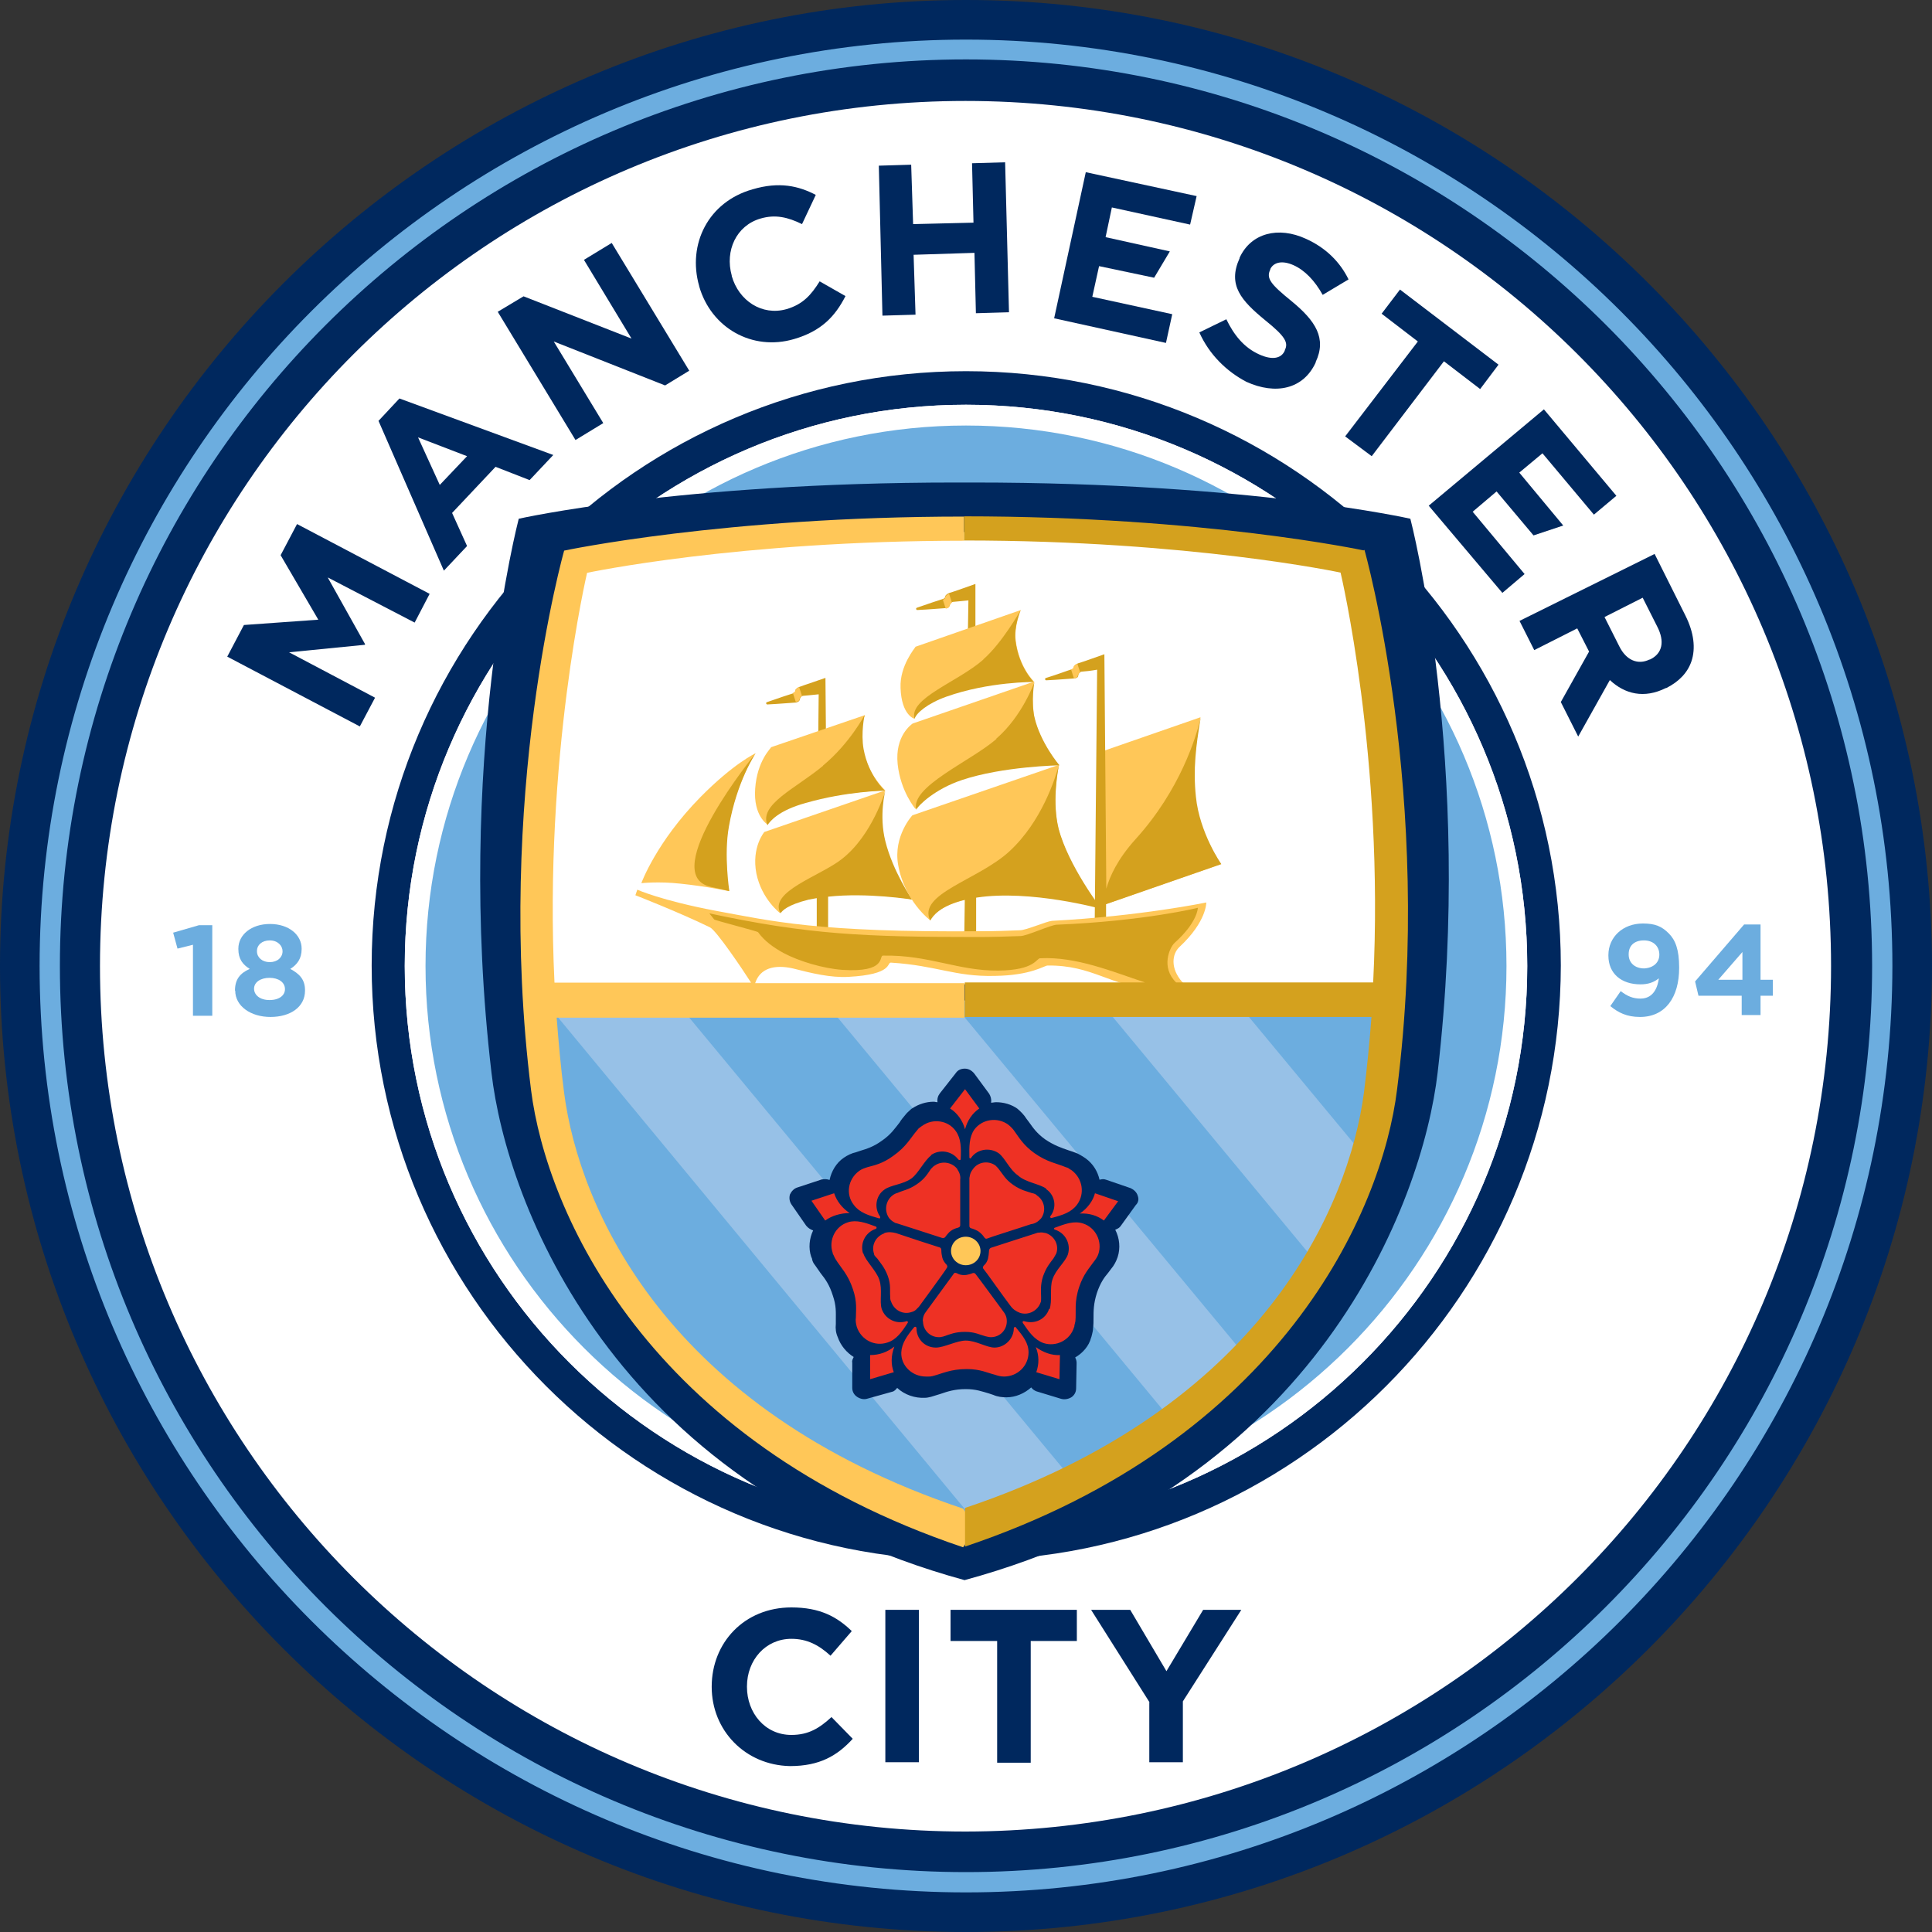
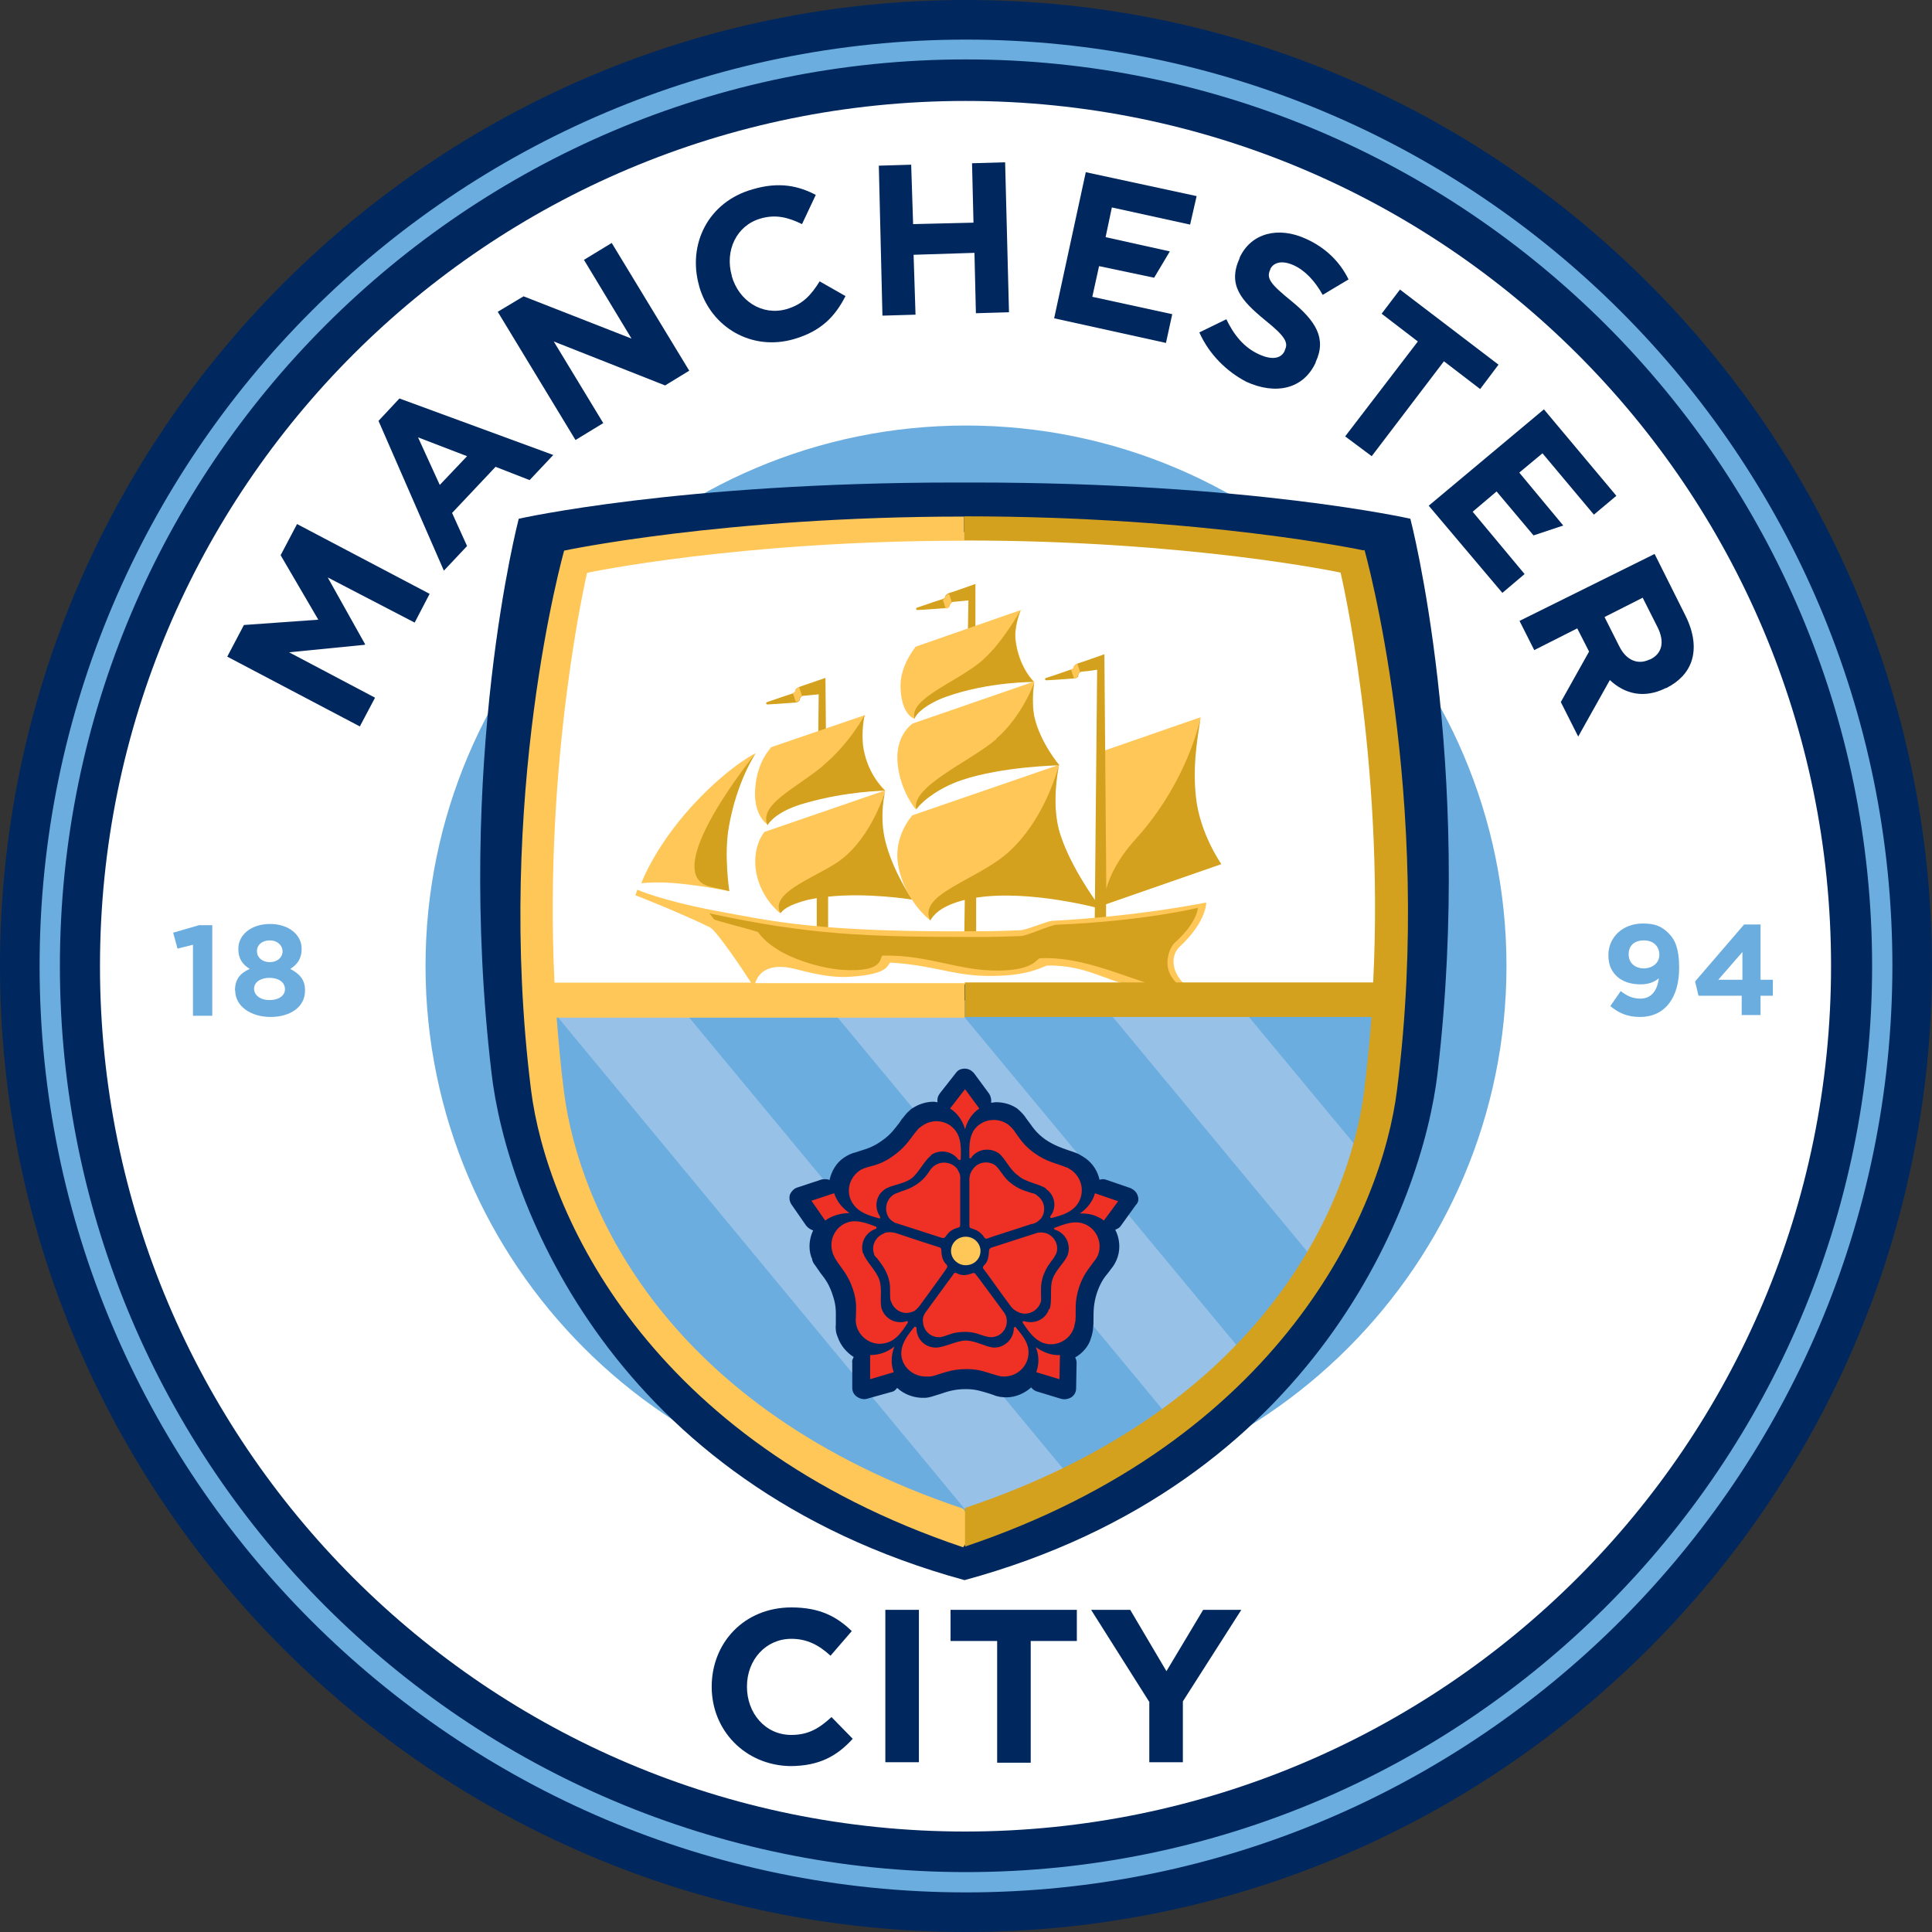
<svg xmlns="http://www.w3.org/2000/svg" id="Capa_1" data-name="Capa 1" viewBox="0 0 80 80">
  <rect x="0" y="0" width="80" height="80" fill="#333333" stroke="none" />
  <defs>
    <style>
      .cls-1, .cls-2, .cls-3, .cls-4, .cls-5, .cls-6, .cls-7, .cls-8, .cls-9, .cls-10, .cls-11 {
        stroke-width: 0px;
      }

      .cls-1, .cls-9 {
        fill: #00285e;
      }

      .cls-2, .cls-3 {
        fill: #ffc758;
      }

      .cls-2, .cls-5, .cls-6, .cls-9, .cls-10 {
        fill-rule: evenodd;
      }

      .cls-4, .cls-6 {
        fill: #fff;
      }

      .cls-5, .cls-8 {
        fill: #d4a11e;
      }

      .cls-7 {
        fill: #6caddf;
      }

      .cls-10 {
        fill: #97c1e7;
      }

      .cls-11 {
        fill: #ee3124;
      }
    </style>
  </defs>
  <path class="cls-1" d="M40,0C17.95,0,0,17.95,0,40s17.95,40,40,40,40-17.95,40-40c-.02-22.05-17.95-40-40-40" />
  <path class="cls-4" d="M75.82,40c0-19.79-16.04-35.82-35.84-35.82S4.14,20.21,4.14,40s16.05,35.84,35.84,35.84c19.8-.02,35.84-16.05,35.84-35.84" />
  <path class="cls-7" d="M62.81,40c0-12.6-10.21-22.81-22.81-22.81s-22.81,10.21-22.81,22.81,10.21,22.81,22.81,22.81,22.81-10.21,22.81-22.81" />
-   <path class="cls-1" d="M40,64.61c-13.57,0-24.61-11.05-24.61-24.63s11.04-24.61,24.61-24.61,24.63,11.04,24.63,24.61c-.02,13.59-11.05,24.63-24.63,24.63h0ZM40,16.76c-12.81,0-23.24,10.43-23.24,23.24s10.43,23.24,23.24,23.24,23.24-10.43,23.24-23.24-10.43-23.24-23.24-23.24h0Z" />
  <path class="cls-7" d="M40,78.36C18.85,78.36,1.64,61.15,1.64,40S18.85,1.64,40,1.64s38.36,17.21,38.36,38.36c-.02,21.15-17.21,38.36-38.36,38.36M40,2.46C19.3,2.46,2.48,19.3,2.48,40s16.84,37.52,37.52,37.52,37.52-16.84,37.52-37.52c0-20.7-16.84-37.54-37.52-37.54" />
  <g>
    <path class="cls-7" d="M7.99,39.12l-.64.16-.18-.66,1.07-.31h.55v3.75h-.8v-2.93Z" />
    <path class="cls-7" d="M9.73,41.02h0c0-.47.21-.72.61-.9-.29-.18-.47-.41-.47-.82v-.02c0-.57.53-1.02,1.31-1.02s1.31.45,1.31,1.02v.02c0,.39-.18.64-.47.82.37.2.61.43.61.88v.02c0,.68-.61,1.09-1.43,1.09s-1.46-.45-1.46-1.09ZM11.8,40.96h0c0-.29-.27-.47-.64-.47s-.64.18-.64.45h0c0,.25.23.47.64.47s.64-.2.64-.45ZM11.7,39.39h0c0-.23-.2-.45-.53-.45s-.53.2-.53.43v.02c0,.25.21.45.53.45s.53-.2.53-.45Z" />
  </g>
  <g>
    <path class="cls-7" d="M68.69,40.51c-.2.16-.43.25-.76.25-.8,0-1.33-.45-1.33-1.19v-.02c0-.74.59-1.31,1.43-1.31.51,0,.78.12,1.07.41.27.27.43.66.43,1.41v.02c0,1.21-.57,2.03-1.62,2.03-.55,0-.9-.18-1.23-.45l.43-.62c.27.21.51.31.82.31.57,0,.72-.53.76-.84ZM68.71,39.53h0c0-.33-.23-.59-.64-.59s-.63.23-.63.57v.02c0,.33.25.57.64.57.39-.02.63-.25.63-.57Z" />
    <path class="cls-7" d="M72.15,41.23h-1.82l-.14-.59,2.03-2.36h.68v2.29h.51v.66h-.51v.8h-.78v-.8h.02ZM72.15,40.57v-1.15l-1,1.15h1Z" />
  </g>
  <path class="cls-4" d="M40,63.24c-12.81,0-23.24-10.43-23.24-23.24s10.43-23.24,23.24-23.24,23.24,10.43,23.24,23.24-10.43,23.24-23.24,23.24M40,17.62c-12.34,0-22.38,10.04-22.38,22.38s10.04,22.38,22.38,22.38,22.38-10.04,22.38-22.38-10.04-22.38-22.38-22.38" />
  <path class="cls-9" d="M39.57,19.98c-11.46,0-18.09,1.5-18.09,1.5,0,0-2.64,10.06-1.13,22.93.62,5.41,5.02,17.03,19.59,21.02h0c14.57-3.96,18.96-15.61,19.59-21.02,1.5-12.89-1.13-22.93-1.13-22.93,0,0-6.62-1.5-18.09-1.5h-.74Z" />
  <path class="cls-10" d="M57.52,41.43c-.14,3.91-.74,15.59-17.6,22.01-16.72-6.25-17.6-18.34-17.6-22.01h35.2Z" />
  <path class="cls-6" d="M57.01,40.78c.45-9.69-1.19-17.54-1.19-17.54,0,0-6.29-1.21-15.88-1.21s-16,1.33-16,1.33c0,0-1.74,7.89-1.27,17.4h34.34v.02Z" />
  <g>
    <path class="cls-7" d="M40.45,63.09l-17.79-21.5c-.64,4.43,2.95,17.5,17.79,21.5Z" />
    <path class="cls-7" d="M27.97,41.45l16.46,19.86c1.66-.8,2.89-1.58,4.06-2.52l-14.37-17.34h-6.15Z" />
    <path class="cls-7" d="M39.39,41.46l12.17,14.67c1.19-1.35,2.21-2.58,2.93-3.87l-8.95-10.8h-6.15Z" />
    <path class="cls-7" d="M57.23,41.46l-6.07-.02,5.1,6.15c.88-1.89.98-5.08.98-6.13Z" />
  </g>
  <path class="cls-1" d="M47.11,49.51h0c-.04-.14-.16-.25-.29-.31l-1.02-.35c-.1-.04-.18-.02-.27,0-.08-.35-.27-.66-.57-.88-.04-.02-.08-.06-.12-.08-.06-.04-.14-.08-.21-.12-.14-.06-.27-.1-.39-.14-.29-.1-.59-.2-.96-.45-.35-.25-.51-.49-.66-.7-.04-.06-.08-.1-.12-.16-.1-.16-.23-.29-.37-.41-.25-.18-.57-.27-.88-.27-.08,0-.14.02-.21.02v-.02c.02-.12-.02-.25-.08-.35l-.62-.84c-.1-.12-.23-.2-.39-.2h0c-.16,0-.29.06-.37.18l-.66.84c-.08.1-.12.23-.1.37h0c-.06,0-.1-.02-.16-.02-.31,0-.62.1-.88.27-.04.02-.08.06-.1.08-.06.06-.12.1-.18.18-.1.12-.18.21-.25.33-.2.25-.35.49-.74.76-.35.25-.62.33-.88.41-.06.02-.12.04-.18.06-.18.04-.35.12-.51.23-.31.21-.51.55-.59.92-.1-.04-.21-.04-.33-.02l-1,.33c-.14.04-.25.16-.31.29h0c-.04.14-.02.29.06.41l.61.88c.08.1.18.16.29.2-.16.33-.2.74-.08,1.09.02.04.04.08.04.12.02.08.06.16.12.23.08.12.16.23.23.33.2.25.37.49.51.94.14.41.12.68.12.96v.2c-.02.2,0,.37.08.55.12.35.37.64.66.82-.04.08-.08.16-.06.23v1.05c0,.16.08.29.2.37h0c.12.08.27.12.41.08l1.04-.29c.1-.02.16-.1.21-.16.31.29.74.43,1.15.41.08,0,.16-.02.25-.04.14-.04.27-.08.39-.12.29-.1.59-.2,1.05-.2.43,0,.68.1.96.18.06.02.12.04.18.06.18.08.37.1.55.1.37,0,.74-.16,1.02-.41.06.08.12.12.21.16l1.02.31c.14.04.29.02.43-.06h0c.12-.08.2-.21.2-.37l.02-1.05c0-.08-.02-.16-.06-.23.31-.18.57-.47.66-.82.02-.04.02-.08.04-.14.02-.08.04-.16.04-.25.02-.14.02-.27.02-.41,0-.31,0-.61.14-1.05.14-.41.29-.63.47-.84.04-.06.08-.1.12-.16.12-.14.21-.31.27-.49.12-.37.08-.78-.1-1.13.1-.04.18-.08.23-.16l.62-.86c.1-.1.14-.23.08-.39Z" />
  <path class="cls-3" d="M39.38,51.8c0-.33.27-.59.61-.59s.61.27.61.59c0,.33-.27.59-.61.59s-.61-.27-.61-.59Z" />
  <path class="cls-11" d="M39.96,46.76c-.1-.37-.33-.68-.62-.86l.62-.8.59.8c-.29.2-.49.49-.59.86M35.18,50.23c-.31-.21-.53-.49-.64-.82l-.94.31.57.82c.27-.2.64-.31,1.02-.31M37.03,55.76c-.29.23-.62.35-1,.35v1l.98-.29c-.12-.31-.12-.68.02-1.05M42.89,55.78c.14.35.14.7.02,1.04l.96.29.02-1c-.33.02-.68-.1-1-.33M44.71,50.25c.39-.02.72.08,1,.29l.59-.8-.96-.33c-.08.31-.31.63-.63.84M38.75,55.8c-.45,0-.8-.35-.8-.8,0-.06-.06-.08-.1-.04-.29.35-.51.66-.53,1.04-.02.55.45,1,1.02,1h.1c.06,0,.1,0,.18-.02.39-.1.74-.29,1.41-.29.57,0,.86.16,1.15.23.12.04.25.08.39.08.57,0,1.02-.45,1.02-1,0-.39-.23-.68-.53-1.04-.02-.04-.08,0-.08.04,0,.43-.37.8-.8.8-.33,0-.76-.29-1.19-.29-.37,0-.9.29-1.23.29ZM38.22,54.71c0,.37.29.66.66.66.04,0,.08,0,.14-.02.02,0,.04,0,.06-.02h.02c.23-.08.45-.18.86-.18s.61.12.84.18c.08.02.16.04.23.04.37,0,.66-.29.66-.66,0-.1-.02-.2-.06-.27-.02-.04-.04-.08-.06-.1,0,0-1.13-1.54-1.17-1.58-.06-.08-.14-.04-.18-.02-.06.02-.2.06-.29.06s-.21-.02-.27-.06c-.08-.04-.14-.06-.18.02-.04.06-.86,1.17-1.11,1.52-.1.12-.16.25-.16.43ZM43.44,54.2c-.14.43-.59.64-1.02.51-.06-.02-.1.02-.06.08.25.37.47.68.84.82.53.18,1.11-.12,1.27-.64.02-.04.02-.06.02-.1.02-.04.02-.1.04-.16.04-.41-.06-.78.16-1.43.18-.53.41-.76.59-1.02.08-.1.16-.21.2-.33.18-.53-.12-1.11-.64-1.27-.37-.12-.74.02-1.17.18-.04.02-.04.06.02.08.43.14.66.59.53,1.02-.1.31-.51.63-.64,1.04-.12.33,0,.9-.12,1.23ZM42.23,54.36c.35.12.74-.08.86-.43.02-.04.02-.08.02-.14v-.08c0-.23-.04-.49.08-.86.14-.39.29-.55.43-.74.04-.06.08-.14.12-.21.12-.35-.08-.72-.43-.84-.1-.02-.2-.04-.27-.02-.04,0-.08,0-.12.02,0,0-1.84.59-1.89.61-.08.04-.08.12-.08.16,0,.06-.02.2-.04.29-.02.08-.08.2-.14.25s-.1.12-.04.18.84,1.17,1.11,1.52c.1.14.23.23.39.29ZM43.32,49.24c.37.25.45.76.18,1.11-.04.04,0,.1.06.08.45-.12.8-.23,1.04-.55.33-.45.23-1.07-.21-1.41-.02-.02-.06-.04-.1-.06-.04-.04-.08-.06-.16-.08-.37-.16-.76-.2-1.31-.59-.45-.33-.61-.62-.8-.88-.06-.1-.16-.2-.27-.29-.45-.33-1.09-.23-1.41.21-.21.31-.21.7-.2,1.15,0,.04.06.06.08,0,.25-.35.76-.43,1.13-.18.27.2.45.68.8.92.31.29.9.35,1.17.55ZM43.11,50.45c.21-.29.16-.72-.16-.94-.02-.02-.06-.06-.12-.08-.02,0-.04-.02-.06-.02h-.02c-.23-.08-.47-.12-.8-.35-.33-.23-.43-.45-.57-.62-.04-.06-.1-.12-.16-.18-.29-.21-.72-.16-.94.16-.06.08-.1.16-.12.25,0,.04-.02.08-.02.12v1.97c0,.1.08.1.14.12s.2.08.25.12c.08.06.16.14.2.2s.08.12.16.08c.08-.04,1.39-.45,1.8-.59.18-.02.31-.12.41-.23ZM38.55,47.83c.35-.25.86-.18,1.13.18.04.04.1.04.1-.02.02-.45.02-.84-.2-1.15-.31-.45-.96-.55-1.41-.21-.04.02-.06.04-.08.06-.04.02-.08.06-.12.12-.27.31-.43.66-.98,1.05-.45.33-.78.39-1.07.47-.12.04-.25.08-.35.16-.45.33-.57.96-.21,1.41.23.31.61.43,1.04.55.04.02.06-.04.04-.08-.25-.35-.18-.86.18-1.11.27-.2.78-.21,1.13-.47.27-.2.53-.74.8-.94ZM39.65,48.42c-.21-.29-.64-.37-.94-.16-.04.02-.06.04-.1.08l-.04.04-.02.02c-.14.2-.25.41-.59.64s-.57.25-.78.35c-.08.02-.16.06-.21.1-.29.21-.37.63-.16.94.06.08.14.14.21.18.04.02.06.04.1.04,0,0,1.84.59,1.89.61.1.02.14-.04.16-.08.04-.04.12-.16.2-.21.08-.06.18-.1.25-.12.08-.02.14-.04.14-.12v-1.88c.02-.14-.02-.29-.12-.43ZM35.74,51.91c-.14-.43.1-.88.51-1.02.06-.02.06-.08.02-.1-.43-.16-.8-.29-1.15-.18-.53.16-.82.74-.64,1.27,0,.04.02.06.04.1.02.04.04.1.08.16.21.35.51.61.72,1.25.18.53.12.86.12,1.17-.02.12,0,.25.04.39.18.53.74.82,1.27.64.37-.12.59-.43.84-.82.02-.04-.02-.08-.06-.06-.43.14-.88-.1-1.02-.51-.1-.31.04-.8-.1-1.21-.12-.37-.57-.78-.66-1.09ZM36.62,51.07c-.35.12-.55.49-.43.84,0,.04.02.08.06.12.02.02.02.04.04.04,0,0,0,.02.02.02.14.2.31.37.45.74.14.39.08.61.1.84,0,.08,0,.16.04.23.12.35.49.55.84.43.1-.02.18-.08.23-.14.02-.02.06-.06.08-.08,0,0,1.13-1.54,1.15-1.6.06-.08,0-.14-.04-.18-.04-.04-.12-.16-.14-.25-.02-.08-.04-.2-.04-.27s0-.14-.08-.16c-.08-.02-1.39-.45-1.8-.59-.16-.04-.31-.06-.49,0Z" />
  <path class="cls-3" d="M45.59,31.13l4.12-1.43s-.35,1.72-.25,3.05c.12,1.72,1.11,3.03,1.11,3.03l-5.08,1.76.1-6.41Z" />
  <path class="cls-8" d="M50.57,35.78s-.9-1.29-1.05-2.79c-.12-1.13,0-2.11.2-3.28-.18.78-.84,2.99-2.7,5.04-.74.82-1.07,1.54-1.21,2.05l-.08-9.71h0s-.98.35-1.07.37c-.12.04-.18.12-.18.14,0,.06-.04.1-.12.12-.08.02-.64.23-1.04.35-.08.02-.04.1,0,.1.47-.02,1.13-.08,1.19-.08.1-.02.14-.06.14-.12v-.02c.02-.08.08-.14.16-.14.06,0,.41-.04.62-.08l-.1,10.45h.47v-.74l4.77-1.66Z" />
  <path class="cls-3" d="M32.3,37.81s-.76-.57-.98-1.64c-.21-1.09.33-1.72.33-1.72l5-1.72s-.31,1-.02,2.13c.37,1.43,1.13,2.38,1.13,2.38,0,0-1.84-.35-3.61-.12-1.68.21-1.86.68-1.86.68Z" />
  <path class="cls-3" d="M26.56,36.56s.62-1.7,2.44-3.55c1.39-1.41,2.29-1.82,2.29-1.82,0,0-.8,1.15-1.13,3.05-.21,1.17.02,2.66.02,2.66,0,0-.94-.2-2.01-.31-.9-.1-1.6-.02-1.6-.02Z" />
  <path class="cls-8" d="M31.29,31.19s-.78,1.15-1.11,3.05c-.21,1.17.02,2.66.02,2.66,0,0-.23-.06-.78-.18-2.23-.51,1.87-5.53,1.87-5.53Z" />
  <path class="cls-8" d="M34.22,32.56l-.04-4.49h0c-.1.04-.98.33-1.07.37-.12.04-.18.12-.18.16,0,.06-.04.1-.12.12-.08.02-.64.21-1.04.35-.08.02-.04.1,0,.1.45-.02,1.13-.08,1.19-.08.1-.02.14-.06.16-.12v-.02c.02-.08.08-.14.16-.14.06,0,.39-.04.62-.06l-.04,3.83h.35v-.02Z" />
  <path class="cls-8" d="M40.04,28.5h.35v-4.32h0s-.98.35-1.07.37c-.12.04-.18.12-.18.14,0,.06-.04.1-.12.12-.08.02-.64.21-1.04.35-.08.02-.04.1,0,.1.47-.02,1.13-.08,1.19-.08.1-.02.14-.06.16-.12h0c.02-.08.08-.14.16-.14.06,0,.37-.04.61-.06l-.06,3.63Z" />
  <path class="cls-3" d="M39.16,25.2h.02c.1-.02.14-.06.14-.12h0c0-.06.04-.1.1-.12l-.12-.37c-.12.04-.16.12-.16.14,0,.06-.04.08-.1.1l.12.37Z" />
  <path class="cls-3" d="M32.95,29.06h.02c.1-.02.14-.06.14-.12h0c.02-.06.04-.1.1-.12l-.12-.37c-.12.04-.16.12-.16.14,0,.06-.04.08-.1.1l.12.37Z" />
  <path class="cls-3" d="M44.47,28.09h.02c.1-.02.14-.06.14-.12h0c.02-.06.04-.1.1-.12l-.12-.37c-.12.04-.16.12-.16.14,0,.06-.04.08-.1.1l.12.37Z" />
  <path class="cls-8" d="M37.77,37.25s-.8-1.17-1.11-2.42c-.27-1.07,0-2.09,0-2.09,0,0-.53,1.84-1.8,2.83-.88.7-3.05,1.35-2.54,2.25.08-.12.29-.35,1.17-.57.1-.02.21-.04.33-.06v1.48h.47v-1.54c1.62-.18,3.48.12,3.48.12Z" />
  <path class="cls-3" d="M31.78,34.14s-.59-.35-.51-1.48c.08-1.17.66-1.68.66-1.72l3.89-1.33s-.29.59-.08,1.46c.23,1.05.92,1.66.92,1.66,0,0-1.95.02-3.71.62-.86.29-1.17.78-1.17.78Z" />
  <path class="cls-8" d="M34.08,31.7c1.11-.92,1.72-2.09,1.72-2.09,0,0-.16.74-.04,1.41.21,1.13.88,1.72.88,1.72,0,0-1.58.02-3.28.51-1.13.31-1.48.76-1.58.92-.37-.86,1.17-1.52,2.3-2.46Z" />
  <path class="cls-3" d="M38.52,38.11s-1.07-.8-1.33-2.3c-.21-1.19.59-2.05.59-2.05l6.07-2.09s-.33,1.35-.02,2.64c.35,1.45,1.68,3.24,1.68,3.24,0,0-2.52-.72-4.71-.45-2.09.27-2.29,1.02-2.29,1.02Z" />
  <path class="cls-3" d="M37.29,28.48c-.04-.92.61-1.66.62-1.7l4.36-1.52s-.29.68-.21,1.27c.14,1.11.76,1.7.76,1.7,0,0-1.72-.1-3.73.61-1.11.39-1.23.92-1.23.92,0,0-.53-.14-.57-1.27Z" />
  <path class="cls-8" d="M40.72,27.3c.78-.68,1.54-2.03,1.54-2.03,0,0-.29.68-.21,1.27.14,1.11.76,1.7.76,1.7,0,0-1.86-.02-3.63.61-.76.27-1.25.68-1.31.92-.25-.86,1.78-1.52,2.85-2.46Z" />
  <path class="cls-3" d="M37.91,33.5s-.62-.72-.74-1.86c-.12-1.17.57-1.64.62-1.68l5.04-1.74s-.14.37-.02,1.39c.12.86.96,2.03.96,2.03,0,0-2.7.08-4.36.72-1.05.41-1.5,1.13-1.5,1.13Z" />
  <path class="cls-8" d="M41.25,30.59c1.09-.94,1.58-2.34,1.58-2.34,0,0-.14.8,0,1.43.25,1.09,1.04,2.01,1.04,2.01,0,0-2.34.04-4.04.61-1.11.37-1.8,1.04-1.89,1.23-.25-.96,2.23-1.99,3.32-2.93Z" />
  <path class="cls-8" d="M45.61,37.64s-1.37-1.78-1.78-3.34c-.25-1.04-.06-2.21.02-2.62-.16.55-.7,2.32-2.05,3.57-1.29,1.19-3.83,1.76-3.28,2.87.1-.18.39-.61,1.43-.86l-.02,1.43h.49v-1.52c2.25-.35,5.2.47,5.2.47Z" />
  <path class="cls-2" d="M47.95,40.98c.31-.06.62-.14,1.09-.25-.02-.02-.06-.04-.08-.06-.51-.57-.43-1.17-.12-1.46,1.13-1.05,1.11-1.84,1.11-1.84,0,0-2.75.57-6.39.76-.23.02-1.07.39-1.33.39-.51.02-1.02.04-1.54.04-6.86.06-8.77-.43-11.02-.84-2.29-.43-3.28-.88-3.28-.88l-.08.23s1.8.7,3.09,1.33c.27.14,1.35,1.74,1.7,2.29h-8.14c-.45-9.34,1.35-16.97,1.35-16.97,0,0,6.23-1.33,15.61-1.33v-1c-9.94,0-16.56,1.41-16.56,1.41,0,0-2.89,10.2-1.37,22.34.64,5.06,4.82,14.53,17.89,18.93l.57-.8-.57-.8c-12.3-4.12-15.9-12.46-16.52-17.21-.14-1.05-.23-2.11-.31-3.12h16.89v-1.43h-8.67c.2-.62.8-.78,1.56-.61.78.2,1.56.39,2.3.35,1.86-.1,1.58-.59,1.76-.59,1.91.12,2.64.59,4.3.55,1.52-.02,2.05-.43,2.19-.43,1.86-.02,2.56.84,4.41,1,.06,0,.12,0,.16,0Z" />
  <path class="cls-5" d="M56.46,22.79s-6.6-1.41-16.54-1.41v1c9.37,0,15.59,1.33,15.59,1.33,0,0,1.82,7.64,1.35,16.97h-8.16c-.64-.62-.27-1.45-.06-1.64.96-.86.96-1.45.96-1.45,0,0-2.21.55-5.84.7-.23,0-1.25.47-1.5.47-.51.02-1.21.04-1.74.04-4.73,0-7.05-.1-11.15-.98.08.1.12.14.2.25.02.04,1.8.49,1.82.53.27.37.62.62,1.05.86.66.35,1.64.64,2.44.7,1.86.12,1.5-.59,1.68-.59,1.89-.04,3.12.64,4.79.62,1.52-.02,1.56-.51,1.72-.51,1.5-.08,3.03.57,4.34,1h-7.46v1.43h16.84c-.08,1.04-.18,2.07-.31,3.12-.63,4.77-4.22,13.09-16.52,17.21v1.6c13.07-4.39,17.27-13.85,17.89-18.93,1.54-12.15-1.35-22.34-1.35-22.34Z" />
  <g>
    <polygon class="cls-1" points="9.41 27.19 10.1 25.88 13.18 25.66 11.62 22.99 12.3 21.7 17.79 24.59 17.17 25.78 13.57 23.91 15.12 26.68 15.1 26.7 11.97 27.01 15.53 28.89 14.9 30.08 9.41 27.19" />
    <path class="cls-1" d="M15.68,17.42l.86-.92,6.37,2.34-.98,1.04-1.41-.55-1.8,1.91.62,1.37-.96,1.02-2.71-6.21ZM19.34,18.89l-2.03-.78.9,1.97,1.13-1.19Z" />
    <polygon class="cls-1" points="20.61 12.91 21.68 12.27 26.15 14.02 24.18 10.76 25.33 10.06 28.54 15.35 27.54 15.96 22.93 14.14 24.98 17.52 23.83 18.22 20.61 12.91" />
    <path class="cls-1" d="M28.95,11.84h0c-.49-1.72.37-3.48,2.21-4,1.11-.33,1.91-.14,2.62.23l-.57,1.21c-.59-.29-1.11-.41-1.72-.23-1,.29-1.48,1.33-1.19,2.36v.02c.29,1.02,1.25,1.66,2.27,1.37.68-.2,1.02-.59,1.37-1.15l1.07.61c-.43.84-1,1.45-2.13,1.78-1.74.51-3.44-.47-3.93-2.19Z" />
    <polygon class="cls-1" points="36.39 6.86 37.73 6.82 37.81 9.28 40.31 9.22 40.25 6.76 41.62 6.72 41.78 12.93 40.41 12.97 40.35 10.47 37.83 10.55 37.91 13.03 36.54 13.07 36.39 6.86" />
    <path class="cls-1" d="M49.65,13.77l1.13-.55c.31.64.72,1.17,1.37,1.46.51.23.9.18,1.05-.16v-.02c.16-.31.02-.57-.8-1.23-1-.82-1.58-1.46-1.07-2.58v-.02c.47-1.02,1.6-1.31,2.75-.78.82.37,1.41.96,1.76,1.68l-1.07.64c-.33-.59-.74-1.02-1.21-1.23-.47-.21-.82-.12-.96.16v.02c-.18.37.02.61.88,1.31,1,.82,1.46,1.54,1,2.52v.02c-.51,1.11-1.66,1.35-2.87.8-.82-.43-1.54-1.13-1.95-2.05Z" />
    <polygon class="cls-1" points="58.71 14.14 57.21 12.99 57.97 11.99 62.05 15.1 61.29 16.11 59.79 14.96 56.8 18.89 55.7 18.07 58.71 14.14" />
    <path class="cls-1" d="M68.52,22.95l1.27,2.54c.35.7.43,1.35.25,1.89-.16.47-.51.84-1.04,1.11h-.02c-.9.45-1.7.25-2.32-.33l-1.31,2.34-.72-1.43,1.17-2.09-.49-.96-1.78.9-.61-1.21,5.59-2.77ZM67.05,26.76c.29.59.78.78,1.25.55h.02c.53-.25.61-.76.31-1.35l-.61-1.21-1.58.8.61,1.21Z" />
    <polygon class="cls-1" points="45.51 11.02 47.79 11.5 48.44 10.41 45.78 9.82 46.04 8.59 49.28 9.3 49.55 8.12 44.96 7.13 43.65 13.18 48.28 14.2 48.54 13.01 45.23 12.29 45.51 11.02" />
    <polygon class="cls-1" points="63.93 16.95 59.16 20.94 62.21 24.55 63.13 23.77 60.98 21.19 61.97 20.35 63.5 22.17 64.73 21.76 62.91 19.57 63.87 18.77 66 21.31 66.93 20.53 63.93 16.95" />
    <g>
      <path class="cls-1" d="M29.47,69.84h0c0-1.82,1.35-3.28,3.3-3.28,1.19,0,1.89.39,2.5.98l-.88,1.02c-.49-.45-.98-.7-1.62-.7-1.07,0-1.84.88-1.84,1.97v.02c0,1.07.74,1.99,1.84,1.99.72,0,1.17-.29,1.66-.74l.88.9c-.64.7-1.37,1.13-2.6,1.13-1.86-.04-3.24-1.48-3.24-3.28Z" />
      <path class="cls-1" d="M36.66,66.66h1.39v6.31h-1.39v-6.31Z" />
      <path class="cls-1" d="M41.27,67.95h-1.91v-1.29h5.23v1.29h-1.91v5.04h-1.39v-5.04h-.02Z" />
      <path class="cls-1" d="M47.6,70.49l-2.42-3.83h1.62l1.5,2.54,1.52-2.54h1.58l-2.42,3.79v2.52h-1.39v-2.48h0Z" />
    </g>
  </g>
</svg>